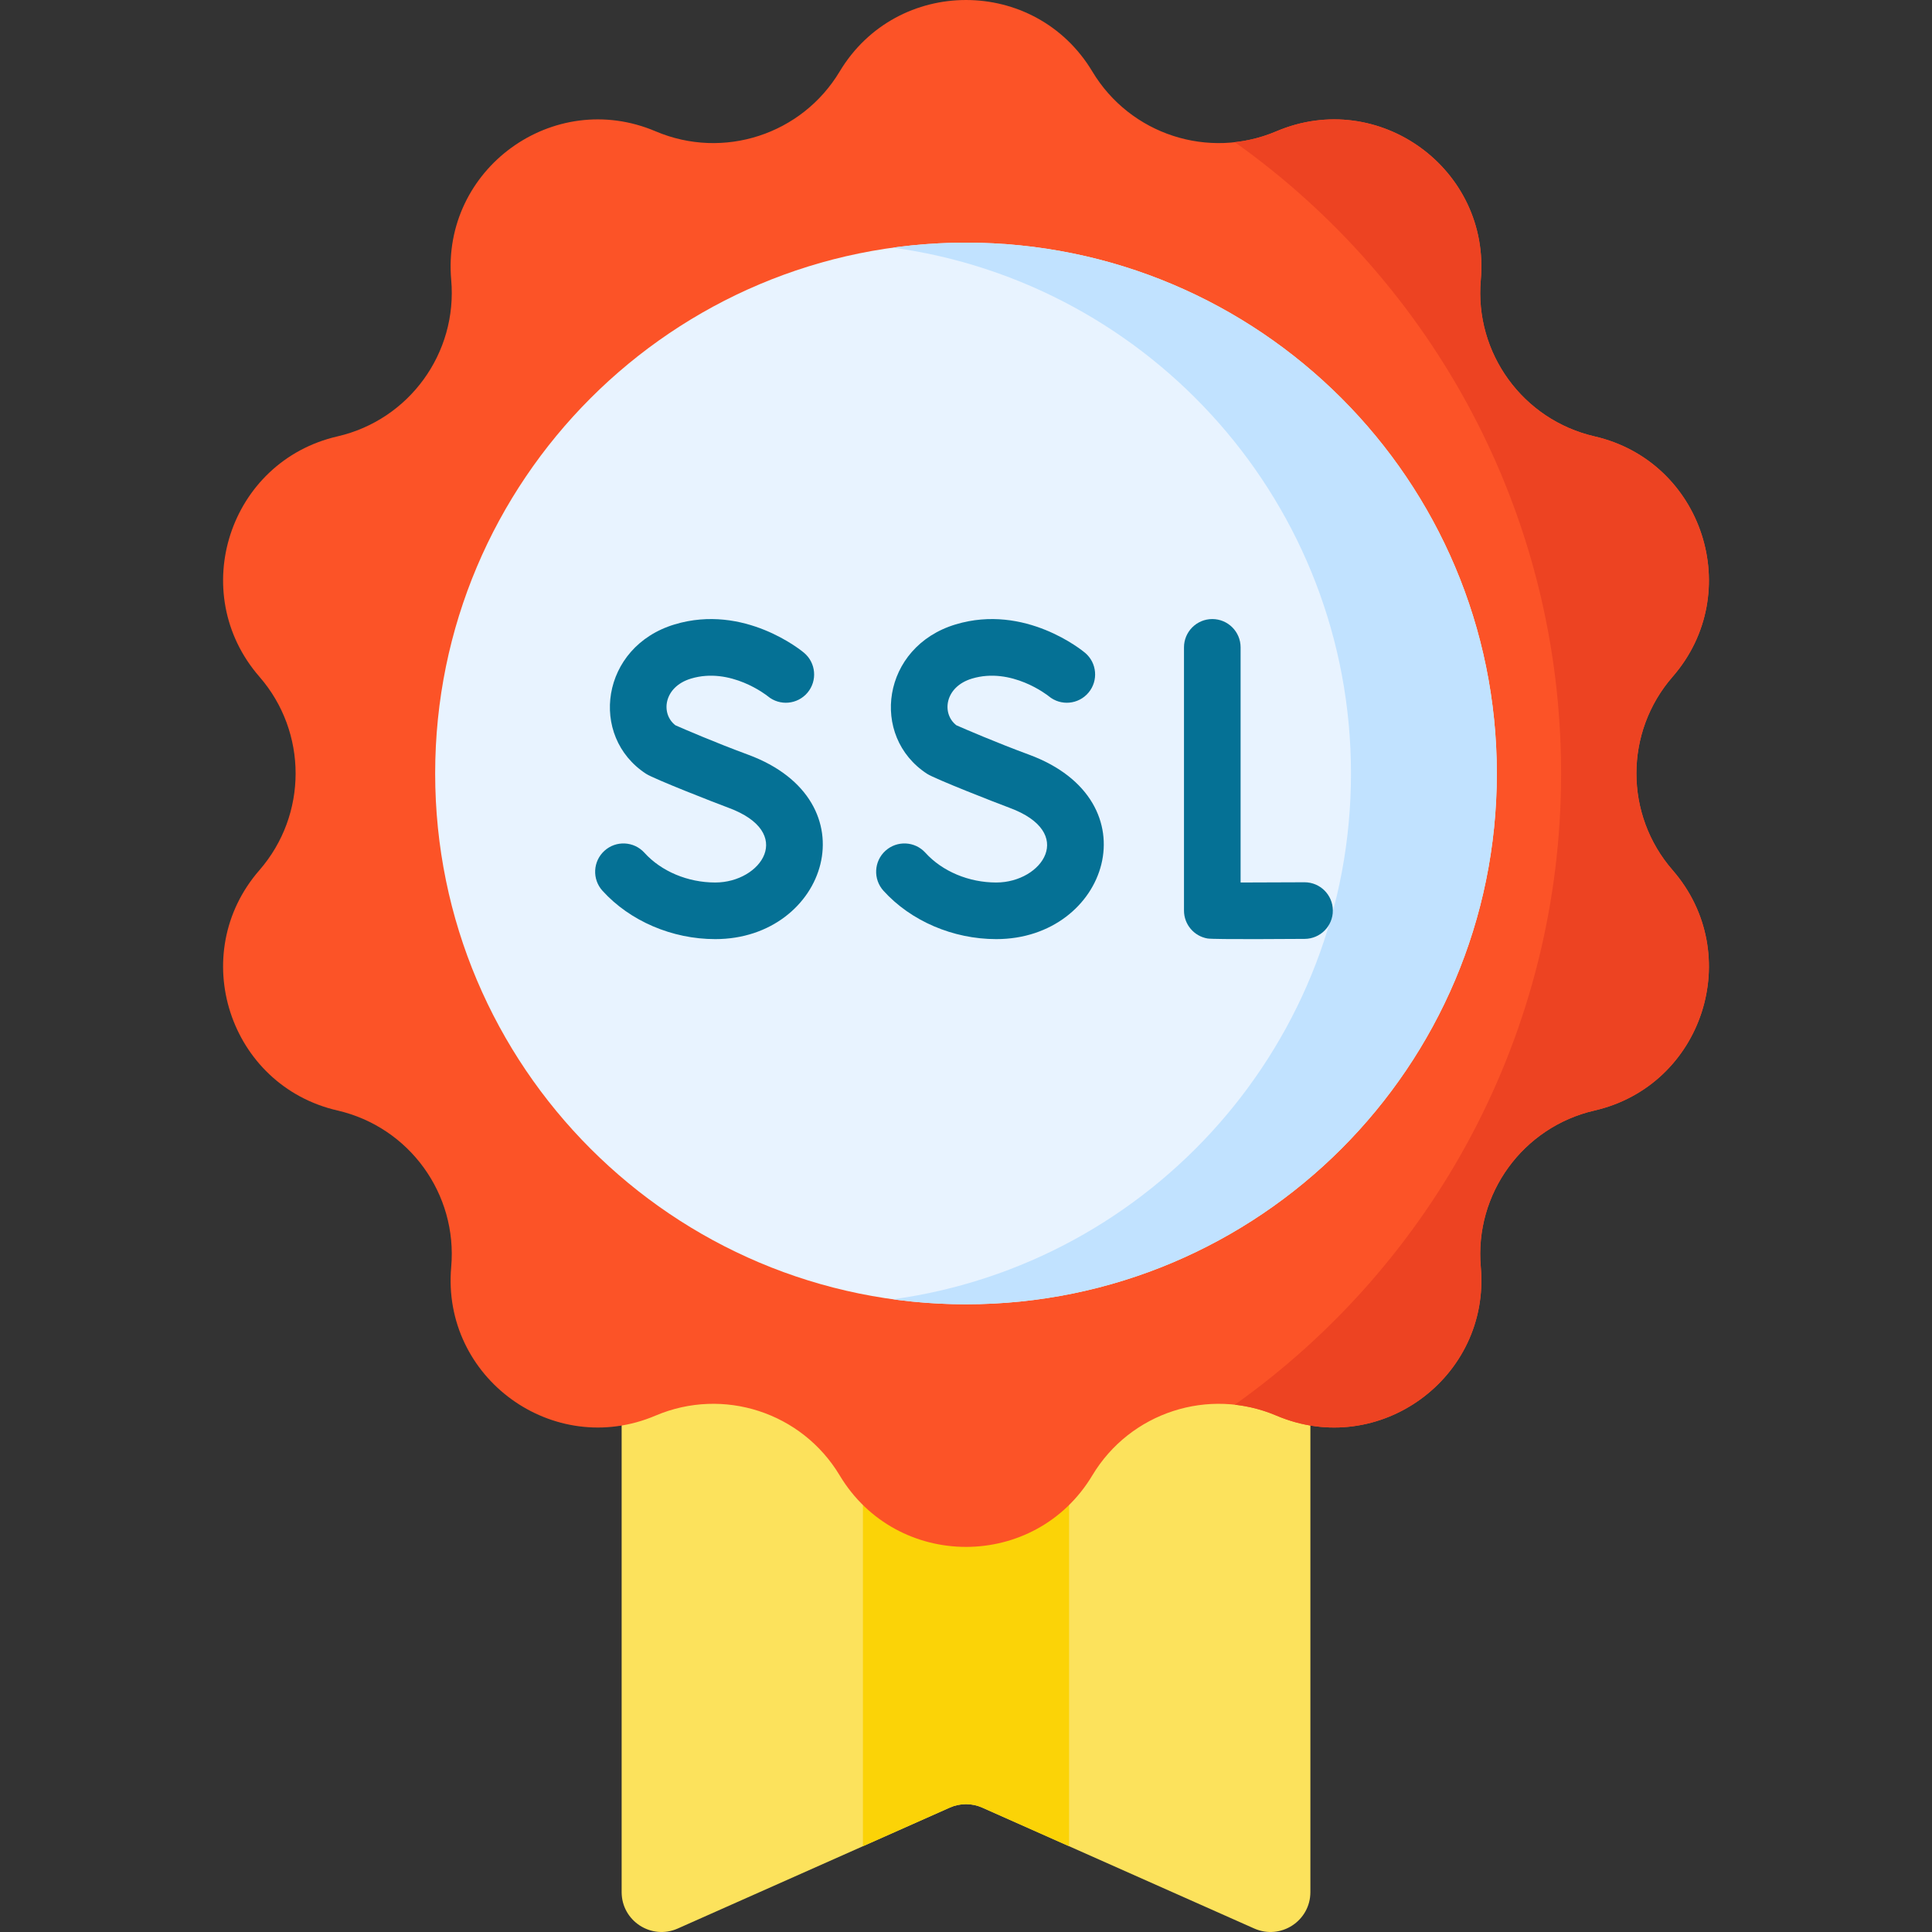
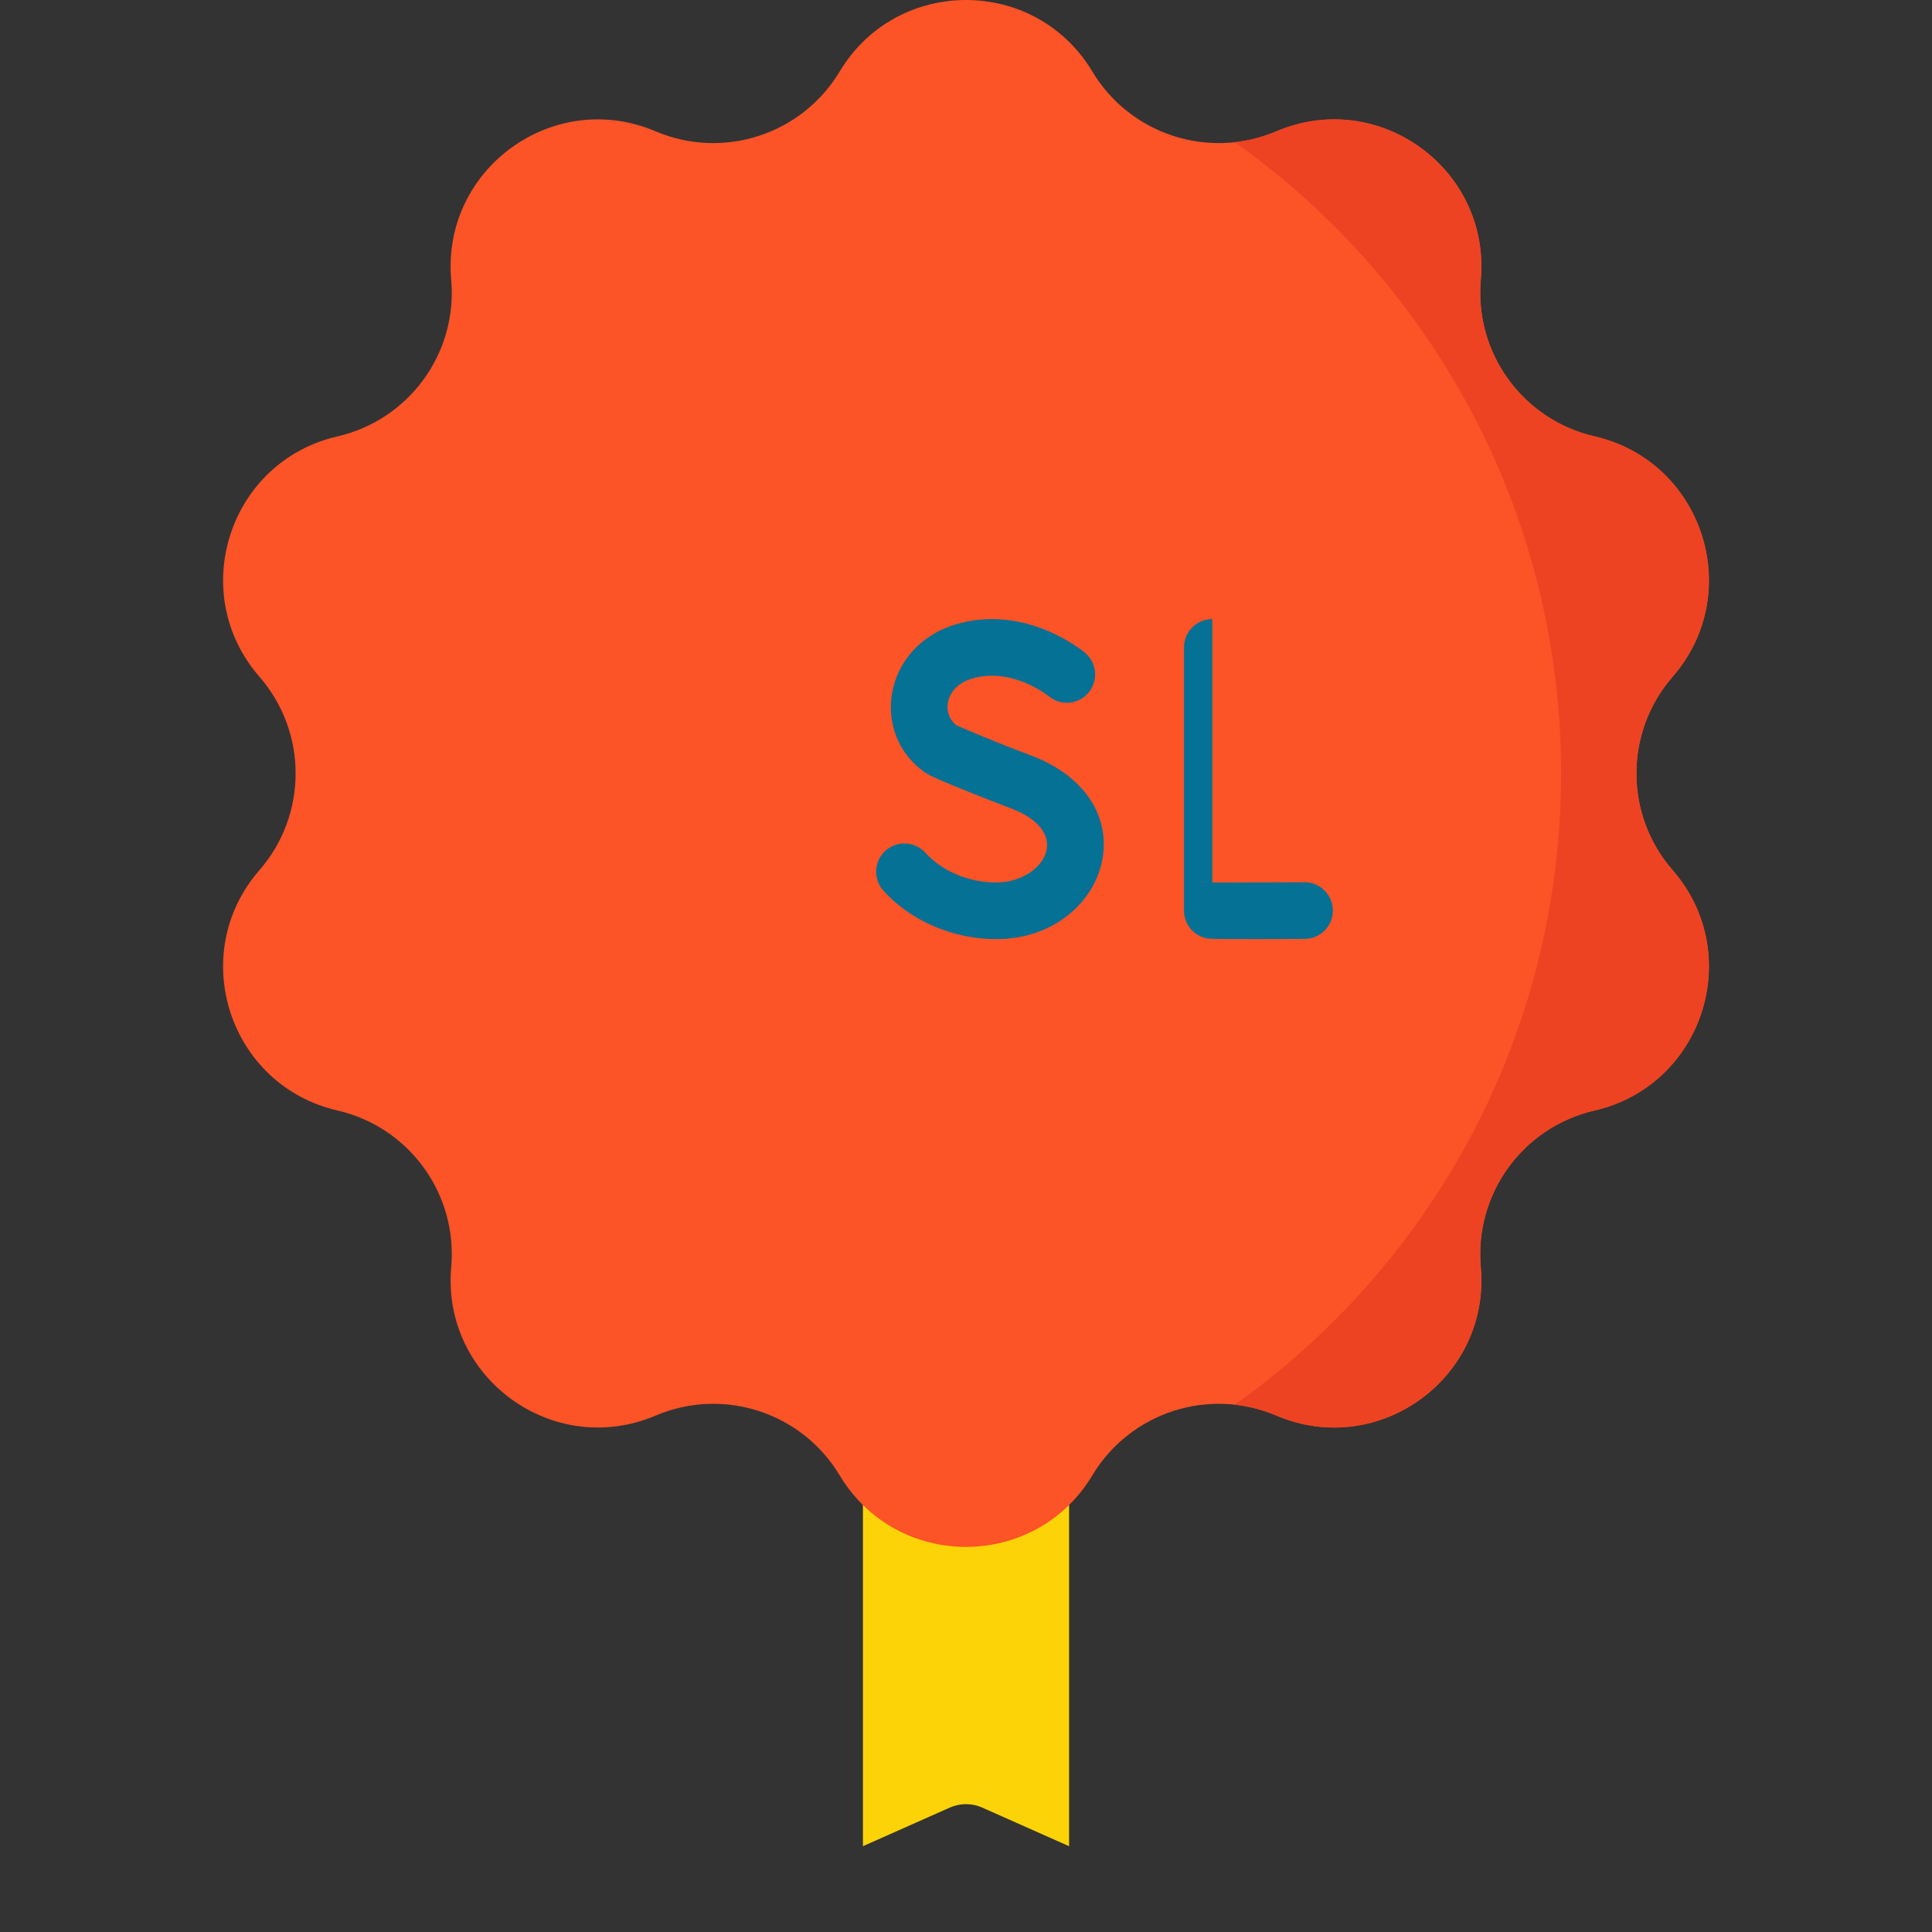
<svg xmlns="http://www.w3.org/2000/svg" width="83" height="83" viewBox="0 0 83 83" fill="none">
  <rect x="0" y="0" width="83" height="83" fill="#333333" stroke="none" />
  <g clip-path="url(#clip0_608_6)">
-     <path d="M53.885 82.851L42.196 77.656C41.753 77.459 41.247 77.459 40.804 77.656L29.116 82.851C27.983 83.354 26.706 82.525 26.706 81.285V43.617H56.295V81.285C56.295 82.525 55.018 83.354 53.885 82.851Z" fill="#FCE25C" />
    <path d="M45.928 43.616H37.072V79.314L40.804 77.655C41.247 77.458 41.753 77.458 42.196 77.655L45.928 79.314V43.616Z" fill="#FBD307" />
    <path d="M46.928 3.073C48.553 5.782 51.927 6.878 54.834 5.642C59.231 3.772 64.036 7.262 63.616 12.023C63.339 15.169 65.424 18.038 68.502 18.747C73.159 19.819 74.994 25.467 71.857 29.072C69.783 31.454 69.783 35.001 71.857 37.384C74.994 40.988 73.159 46.636 68.502 47.708C65.424 48.417 63.339 51.286 63.616 54.433C64.036 59.193 59.231 62.684 54.834 60.814C51.927 59.578 48.553 60.674 46.928 63.382C44.47 67.48 38.531 67.48 36.072 63.382C34.447 60.674 31.074 59.578 28.167 60.814C23.77 62.684 18.965 59.193 19.384 54.433C19.662 51.286 17.577 48.417 14.499 47.708C9.842 46.636 8.007 40.988 11.144 37.384C13.218 35.001 13.218 31.454 11.144 29.072C8.007 25.467 9.842 19.819 14.499 18.747C17.577 18.038 19.662 15.169 19.384 12.023C18.965 7.262 23.77 3.772 28.167 5.642C31.074 6.878 34.447 5.782 36.072 3.073C38.531 -1.024 44.47 -1.024 46.928 3.073Z" fill="#FC5327" />
-     <path d="M41.5 56.033C54.094 56.033 64.304 45.823 64.304 33.228C64.304 20.634 54.094 10.424 41.5 10.424C28.905 10.424 18.695 20.634 18.695 33.228C18.695 45.823 28.905 56.033 41.5 56.033Z" fill="#E8F3FF" />
-     <path d="M41.5 10.424C40.437 10.424 39.392 10.498 38.367 10.639C49.479 12.166 58.039 21.697 58.039 33.228C58.039 44.76 49.479 54.291 38.367 55.818C39.392 55.958 40.437 56.033 41.5 56.033C54.095 56.033 64.305 45.823 64.305 33.228C64.305 20.634 54.095 10.424 41.5 10.424Z" fill="#C1E2FF" />
    <path d="M71.856 37.383C69.782 35.001 69.782 31.454 71.856 29.072C74.993 25.467 73.158 19.819 68.501 18.747C65.423 18.038 63.338 15.169 63.616 12.023C64.035 7.262 59.23 3.771 54.833 5.641C54.251 5.889 53.65 6.041 53.048 6.108C61.531 12.13 67.066 22.032 67.066 33.227C67.066 44.423 61.531 54.325 53.048 60.347C53.65 60.414 54.251 60.566 54.833 60.814C59.23 62.684 64.035 59.193 63.616 54.433C63.338 51.286 65.423 48.417 68.501 47.708C73.158 46.636 74.993 40.988 71.856 37.383Z" fill="#ED4322" />
-     <path d="M51.876 40.318C51.292 40.218 50.865 39.712 50.865 39.119V27.811C50.865 27.139 51.41 26.595 52.081 26.595C52.752 26.595 53.297 27.139 53.297 27.811V37.913C54.056 37.912 55.083 37.909 56.038 37.903H56.044C56.713 37.903 57.256 38.443 57.26 39.112C57.264 39.784 56.723 40.331 56.051 40.335C55.702 40.337 52.159 40.366 51.876 40.318Z" fill="#057195" />
-     <path d="M30.728 40.345C28.873 40.345 27.062 39.568 25.883 38.268C25.432 37.77 25.47 37.001 25.968 36.55C26.465 36.099 27.234 36.137 27.685 36.635C28.41 37.435 29.548 37.913 30.728 37.913C32.703 37.913 34.188 35.768 31.29 34.7C30.751 34.501 28.093 33.464 27.754 33.242C25.288 31.635 25.805 27.782 28.983 26.825C31.974 25.924 34.439 27.957 34.542 28.044C35.056 28.476 35.123 29.243 34.691 29.757C34.26 30.269 33.497 30.337 32.983 29.909C32.945 29.878 31.387 28.64 29.685 29.153C28.507 29.508 28.372 30.665 29.017 31.159C29.388 31.322 30.71 31.894 32.132 32.419C37.513 34.403 35.519 40.345 30.728 40.345Z" fill="#057195" />
+     <path d="M51.876 40.318C51.292 40.218 50.865 39.712 50.865 39.119V27.811C50.865 27.139 51.41 26.595 52.081 26.595V37.913C54.056 37.912 55.083 37.909 56.038 37.903H56.044C56.713 37.903 57.256 38.443 57.26 39.112C57.264 39.784 56.723 40.331 56.051 40.335C55.702 40.337 52.159 40.366 51.876 40.318Z" fill="#057195" />
    <path d="M42.8 40.345C40.944 40.345 39.133 39.568 37.955 38.268C37.504 37.77 37.541 37.001 38.039 36.55C38.537 36.099 39.306 36.137 39.756 36.635C40.482 37.435 41.619 37.913 42.8 37.913C44.774 37.913 46.26 35.768 43.361 34.7C42.822 34.501 40.165 33.464 39.826 33.242C37.359 31.635 37.876 27.782 41.055 26.825C44.045 25.924 46.51 27.957 46.614 28.044C47.128 28.476 47.194 29.243 46.762 29.757C46.331 30.269 45.569 30.337 45.054 29.909C45.016 29.878 43.458 28.64 41.756 29.153C40.578 29.508 40.444 30.665 41.088 31.159C41.46 31.322 42.781 31.894 44.203 32.419C49.584 34.403 47.59 40.345 42.8 40.345Z" fill="#057195" />
  </g>
  <defs>
    <clipPath id="clip0_608_6">
      <rect width="83" height="83" fill="white" />
    </clipPath>
  </defs>
</svg>